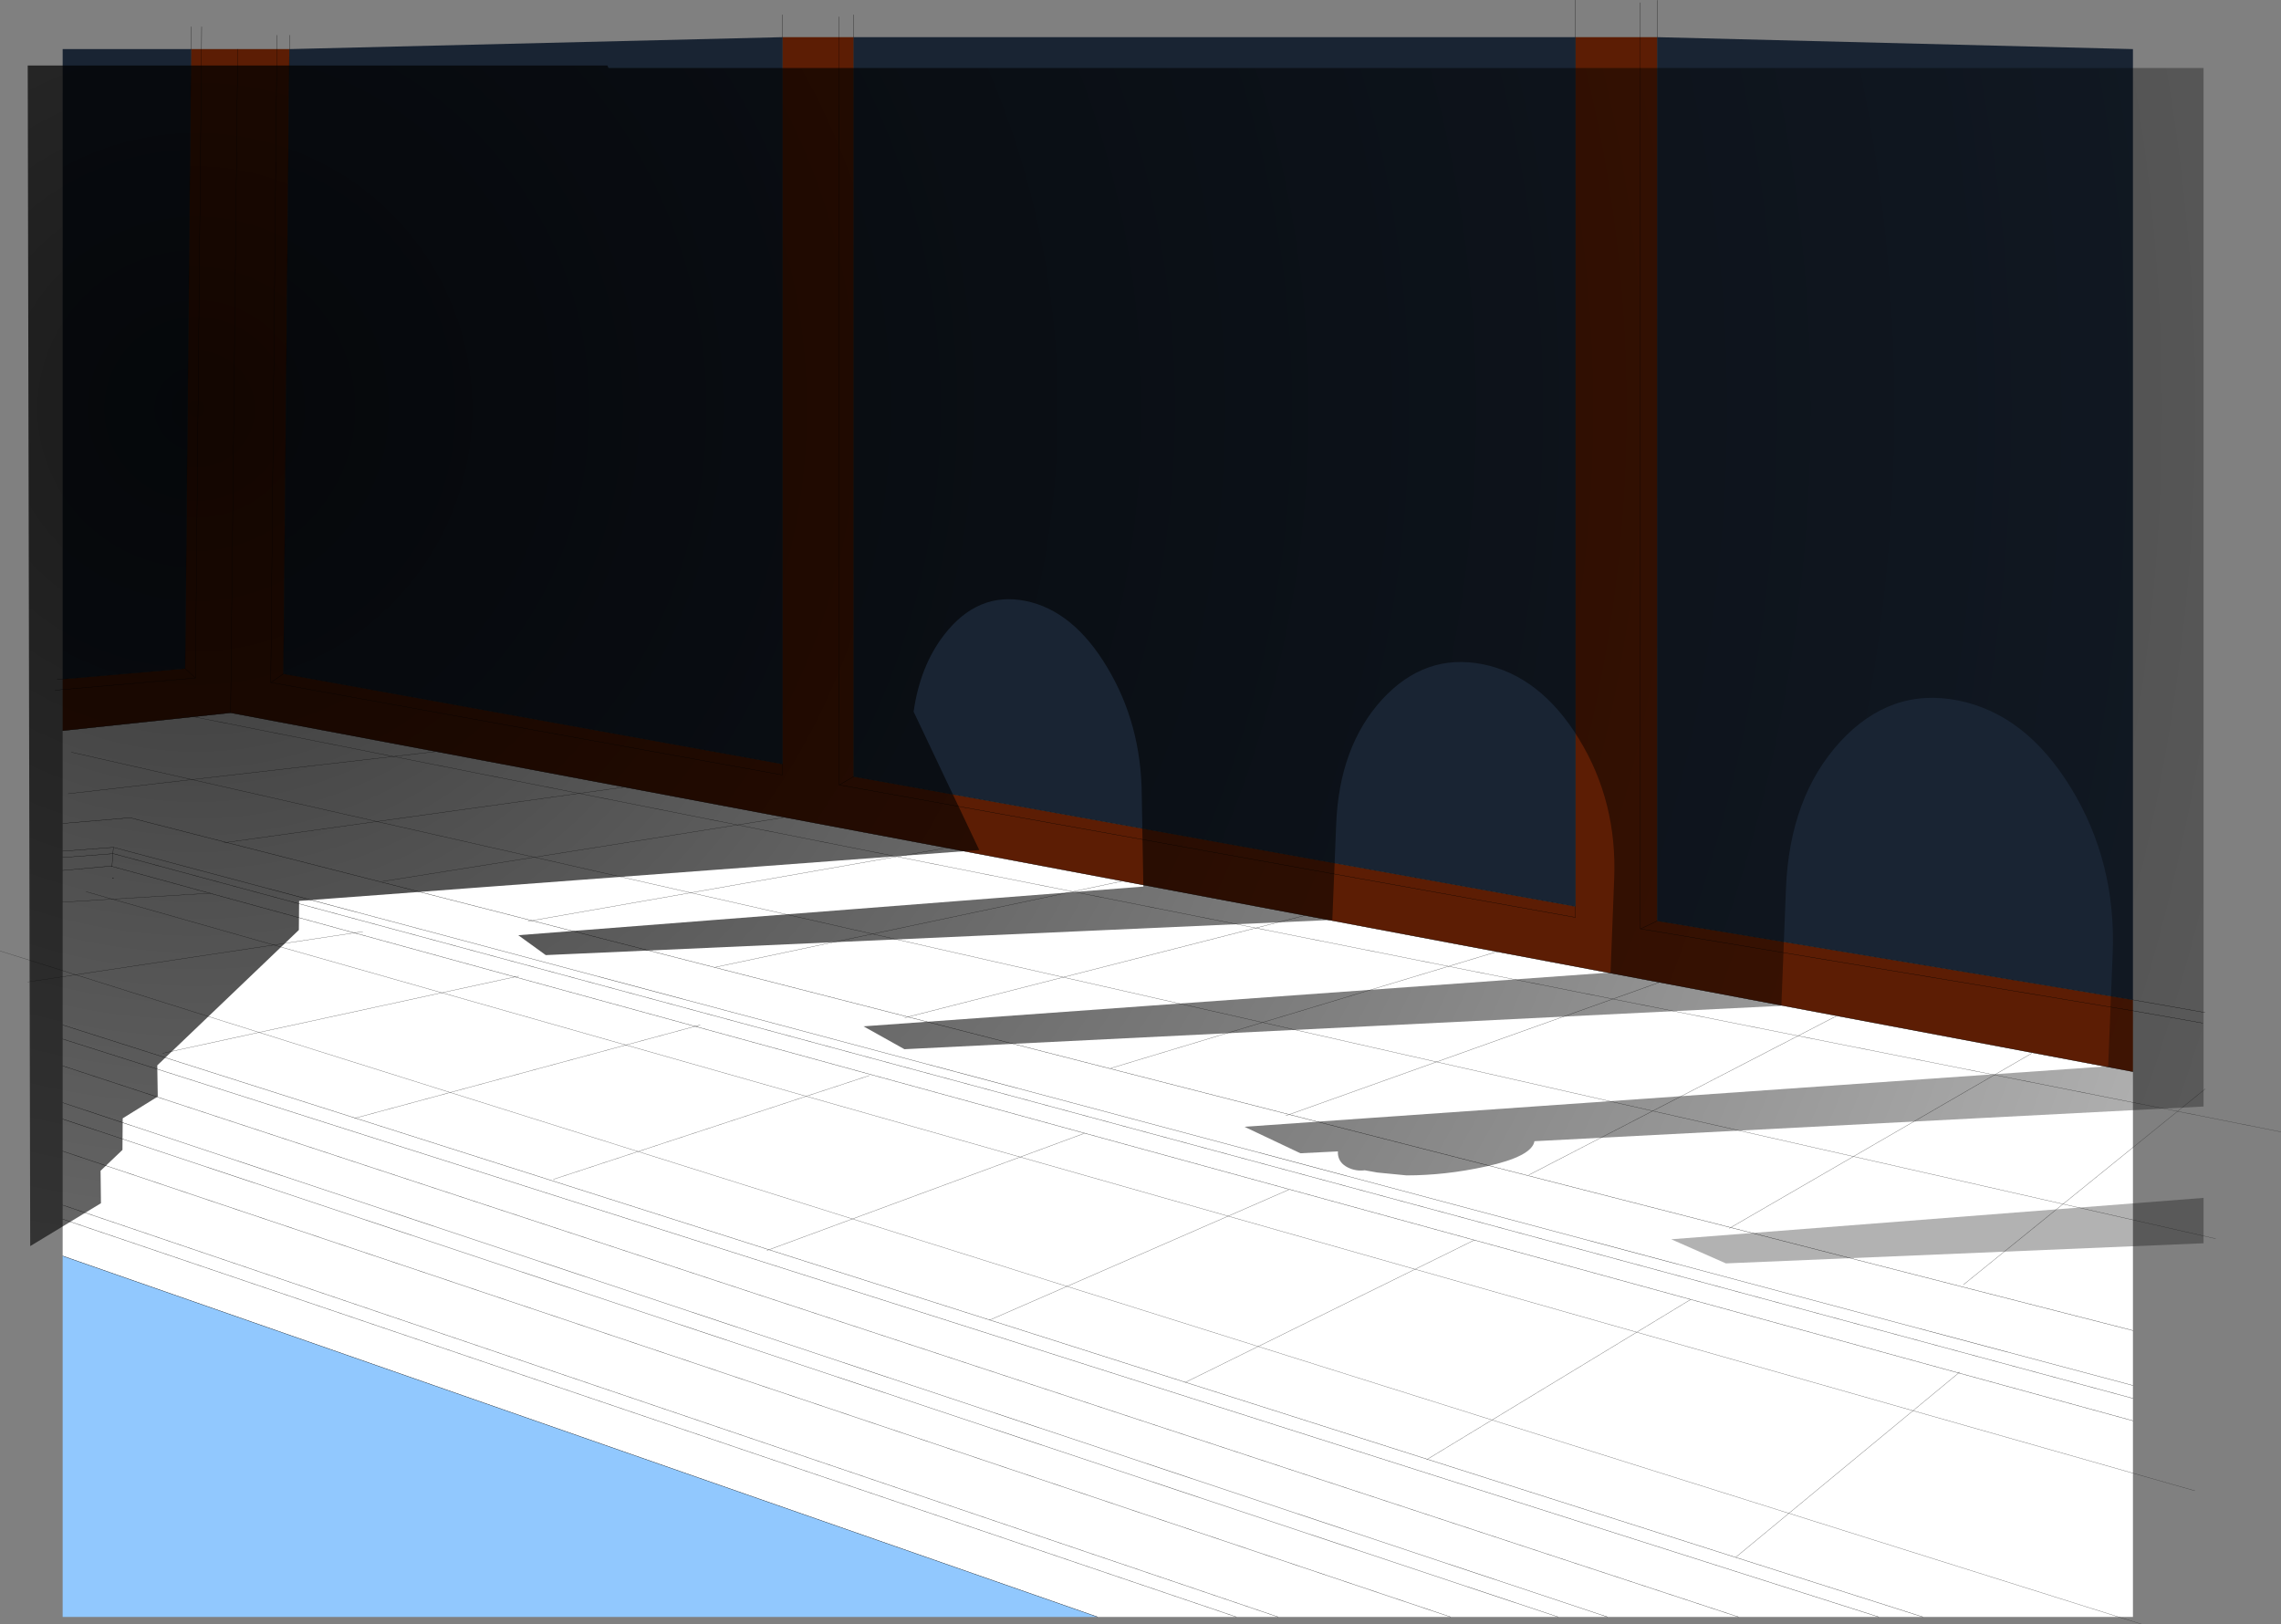
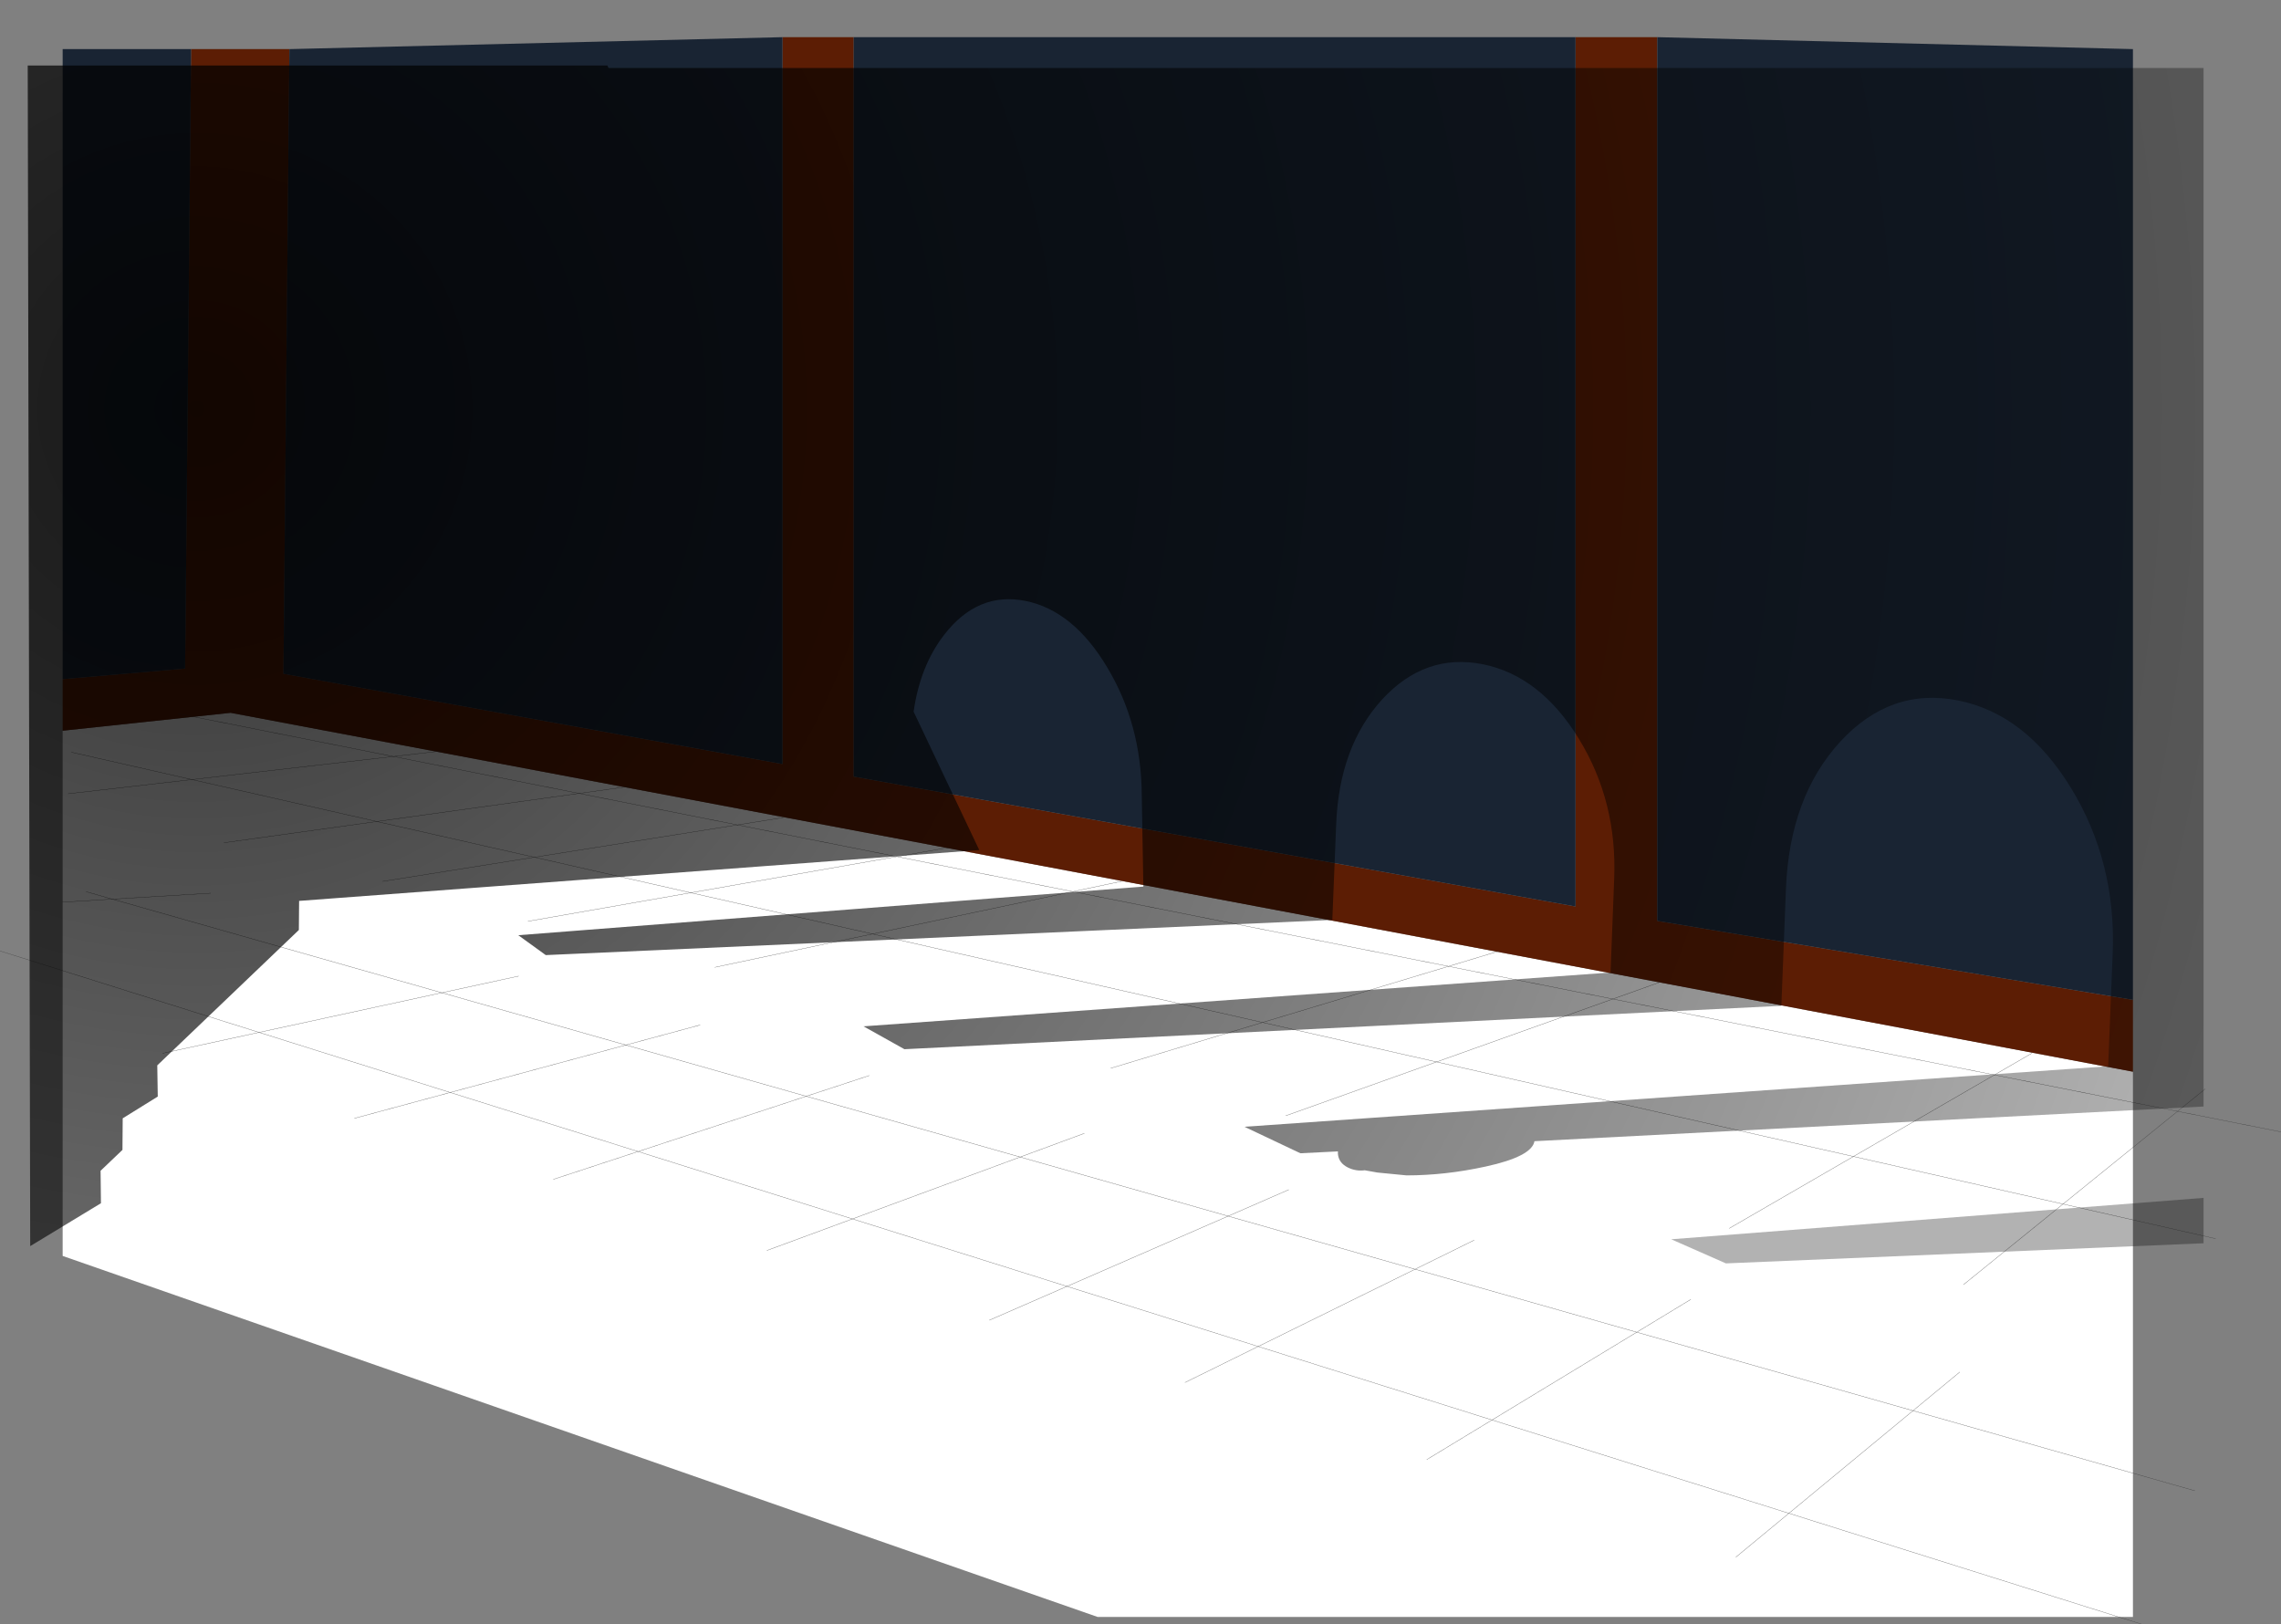
<svg xmlns="http://www.w3.org/2000/svg" height="653.3px" width="917.4px">
  <rect width="100%" height="100%" fill="#808080" stroke="none" />
  <g transform="matrix(1.0, 0.0, 0.0, 1.0, 448.7, 335.05)">
    <path d="M-339.75 -60.55 L-339.8 -60.55 -339.75 -60.55 M-355.95 -48.35 L409.15 96.0 409.15 200.1 409.15 222.2 -403.1 5.75 -423.5 7.3 -403.1 5.75 409.15 222.2 409.15 227.4 409.15 236.4 409.15 315.3 324.65 315.3 306.9 315.3 250.5 315.3 197.8 315.3 177.95 315.3 134.7 315.3 65.35 315.3 48.55 315.3 -7.25 315.3 -423.5 170.1 -423.5 155.3 -423.5 149.65 -423.5 127.95 -423.5 115.05 -423.5 108.45 -423.5 93.65 -423.5 82.85 -423.5 77.2 -423.5 15.05 -423.5 9.85 -423.5 7.3 -423.5 -3.85 -423.5 -41.15 -355.95 -48.35 M-423.5 -3.85 L-396.4 -6.15 409.15 200.1 -396.4 -6.15 -423.5 -3.85 M-423.5 15.05 L-404.1 13.3 -403.65 13.25 -403.3 8.3 -403.1 8.3 409.15 227.4 -403.1 8.3 -403.3 8.3 -403.65 13.25 -404.1 13.3 409.15 236.4 -404.1 13.3 -423.5 15.05 M-423.5 9.85 L-403.3 8.3 -403.1 5.75 -403.3 8.3 -423.5 9.85 M-403.4 18.1 L-403.4 18.3 -403.0 18.2 -403.4 18.1 -403.0 18.2 -403.4 18.3 -403.4 18.1 M324.65 315.3 L-423.5 77.2 324.65 315.3 M-423.5 149.65 L65.35 315.3 -423.5 149.65 M48.55 315.3 L-423.5 155.3 48.55 315.3 M-423.5 127.95 L134.7 315.3 -423.5 127.95 M-423.5 108.45 L197.8 315.3 -423.5 108.45 M177.95 315.3 L-423.5 115.05 177.95 315.3 M-423.5 82.85 L306.9 315.3 -423.5 82.85 M250.5 315.3 L-423.5 93.65 250.5 315.3" fill="#ffffff" fill-rule="evenodd" stroke="none" />
-     <path d="M-7.25 315.3 L-423.5 315.3 -423.5 170.1 -7.25 315.3" fill="#91c8fe" fill-rule="evenodd" stroke="none" />
    <path d="M211.05 -320.1 L217.85 -320.1 217.85 35.35 211.1 38.55 211.05 38.55 211.05 -320.1 211.05 38.55 211.1 38.55 217.85 35.35 409.15 67.1 409.15 71.5 409.15 96.0 -355.95 -48.35 -353.1 -315.3 -355.95 -48.35 -423.5 -41.15 -423.5 -57.7 -423.5 -61.9 -374.25 -66.15 -371.85 -315.3 -367.65 -315.3 -370.1 -62.35 -374.25 -66.15 -370.1 -62.35 -367.65 -315.3 -353.1 -315.3 -337.35 -315.3 -339.8 -60.55 -337.35 -315.3 -332.3 -315.3 -334.7 -64.05 -339.75 -60.55 -334.7 -64.05 -134.0 -27.75 -134.0 -320.1 -111.25 -320.1 -111.25 -19.35 -111.2 -19.35 184.95 33.95 184.95 29.55 184.95 33.95 -111.2 -19.35 -111.25 -19.35 -111.25 -320.1 -105.35 -320.1 -105.35 -22.7 184.95 29.55 184.95 -320.1 211.05 -320.1 M-339.75 -60.55 L-134.0 -23.35 -134.0 -27.75 -134.0 -23.35 -339.75 -60.55 -339.8 -60.55 -339.75 -60.55 M211.1 38.55 L409.15 71.5 211.1 38.55 M-370.1 -62.35 L-423.5 -57.7 -370.1 -62.35 M-105.35 -22.7 L-111.2 -19.35 -105.35 -22.7" fill="#5c1d04" fill-rule="evenodd" stroke="none" />
    <path d="M217.85 -320.1 L409.15 -315.3 409.15 67.1 217.85 35.35 217.85 -320.1 M184.95 -320.1 L184.95 29.55 -105.35 -22.7 -105.35 -320.1 184.95 -320.1 M-134.0 -320.1 L-134.0 -27.75 -334.7 -64.05 -332.3 -315.3 -134.0 -320.1 M-371.85 -315.3 L-374.25 -66.15 -423.5 -61.9 -423.5 -315.3 -371.85 -315.3" fill="#192433" fill-rule="evenodd" stroke="none" />
-     <path d="M184.95 -320.1 L184.95 -335.0 M217.85 -320.1 L217.85 -334.95 M409.15 67.1 L438.1 72.2 M211.05 -334.0 L211.05 -320.1 211.05 38.55 211.1 38.55 217.85 35.35 217.85 -320.1 M184.95 -320.1 L184.95 29.55 184.95 33.95 -111.2 -19.35 -111.25 -19.35 -111.25 -320.1 -111.25 -328.3 M-134.0 -320.1 L-134.0 -27.75 -134.0 -23.35 -339.75 -60.55 -339.8 -60.55 -337.35 -315.3 -337.3 -320.9 M-353.1 -315.3 L-355.95 -48.35 409.15 96.0 M409.15 71.5 L211.1 38.55 M409.15 67.1 L217.85 35.35 M409.15 71.5 L437.25 76.45 M409.15 200.1 L-396.4 -6.15 -423.5 -3.85 M-423.5 7.3 L-403.1 5.75 409.15 222.2 M-367.65 -315.3 L-367.6 -324.3 M-371.85 -315.3 L-374.25 -66.15 -370.1 -62.35 -367.65 -315.3 M-371.85 -315.3 L-371.8 -324.3 M-332.3 -315.3 L-332.25 -320.9 M-423.5 -61.9 L-374.25 -66.15 M-423.5 -61.9 L-425.7 -61.7 M-426.55 -57.45 L-423.5 -57.7 -370.1 -62.35 M-423.5 -41.15 L-355.95 -48.35 M-339.8 -60.55 L-339.75 -60.55 -334.7 -64.05 -332.3 -315.3 M-134.0 -320.1 L-134.0 -329.1 M-105.35 -320.1 L-105.35 -329.1 M-111.2 -19.35 L-105.35 -22.7 -105.35 -320.1 M-334.7 -64.05 L-134.0 -27.75 M409.15 227.4 L-403.1 8.3 -403.3 8.3 -403.65 13.25 -404.1 13.3 409.15 236.4 M-403.4 18.1 L-403.0 18.2 -403.4 18.3 -403.4 18.1 M-403.1 5.75 L-403.3 8.3 -423.5 9.85 M-404.1 13.3 L-423.5 15.05 M-423.5 170.1 L-7.25 315.3 M-105.35 -22.7 L184.95 29.55 M-423.5 93.65 L250.5 315.3 M306.9 315.3 L-423.5 82.85 M-423.5 115.05 L177.95 315.3 M197.8 315.3 L-423.5 108.45 M134.7 315.3 L-423.5 127.95 M-423.5 155.3 L48.55 315.3 M65.35 315.3 L-423.5 149.65 M-423.5 77.2 L324.65 315.3" fill="none" stroke="#000000" stroke-linecap="round" stroke-linejoin="round" stroke-width="0.1" />
    <path d="M246.8 159.0 L368.45 88.6" fill="none" stroke="#333333" stroke-linecap="round" stroke-linejoin="round" stroke-width="0.1" />
    <path d="M68.45 113.7 L218.75 60.05" fill="none" stroke="#333333" stroke-linecap="round" stroke-linejoin="round" stroke-width="0.1" />
-     <path d="M-84.85 74.3 L76.15 33.15" fill="none" stroke="#333333" stroke-linecap="round" stroke-linejoin="round" stroke-width="0.1" />
    <path d="M-236.35 35.5 L-66.4 5.7" fill="none" stroke="#333333" stroke-linecap="round" stroke-linejoin="round" stroke-width="0.1" />
    <path d="M-358.6 3.9 L-195.2 -18.8" fill="none" stroke="#333333" stroke-linecap="round" stroke-linejoin="round" stroke-width="0.1" />
    <path d="M-1.95 94.6 L154.3 47.45" fill="none" stroke="#333333" stroke-linecap="round" stroke-linejoin="round" stroke-width="0.1" />
-     <path d="M166.25 137.5 L289.7 73.7" fill="none" stroke="#333333" stroke-linecap="round" stroke-linejoin="round" stroke-width="0.1" />
    <path d="M341.0 181.65 L438.25 102.9" fill="none" stroke="#333333" stroke-linecap="round" stroke-linejoin="round" stroke-width="0.1" />
    <path d="M-161.2 54.0 L2.2 19.45" fill="none" stroke="#333333" stroke-linecap="round" stroke-linejoin="round" stroke-width="0.1" />
    <path d="M-294.8 19.45 L-133.75 -6.2" fill="none" stroke="#333333" stroke-linecap="round" stroke-linejoin="round" stroke-width="0.1" />
    <path d="M-421.3 -15.8 L-270.35 -33.1" fill="none" stroke="#333333" stroke-linecap="round" stroke-linejoin="round" stroke-width="0.1" />
    <path d="M339.5 216.8 L249.45 291.25" fill="none" stroke="#333333" stroke-linecap="round" stroke-linejoin="round" stroke-width="0.1" />
    <path d="M231.3 187.6 L125.15 252.0" fill="none" stroke="#333333" stroke-linecap="round" stroke-linejoin="round" stroke-width="0.1" />
    <path d="M144.2 163.75 L27.9 221.0" fill="none" stroke="#333333" stroke-linecap="round" stroke-linejoin="round" stroke-width="0.1" />
    <path d="M69.65 143.45 L-50.8 195.95" fill="none" stroke="#333333" stroke-linecap="round" stroke-linejoin="round" stroke-width="0.1" />
    <path d="M-12.6 120.8 L-140.25 167.9" fill="none" stroke="#333333" stroke-linecap="round" stroke-linejoin="round" stroke-width="0.1" />
    <path d="M-99.1 97.55 L-226.15 139.3" fill="none" stroke="#333333" stroke-linecap="round" stroke-linejoin="round" stroke-width="0.1" />
    <path d="M-167.1 77.2 L-306.15 114.75" fill="none" stroke="#333333" stroke-linecap="round" stroke-linejoin="round" stroke-width="0.1" />
    <path d="M-240.15 57.55 L-383.3 88.6" fill="none" stroke="#333333" stroke-linecap="round" stroke-linejoin="round" stroke-width="0.1" />
-     <path d="M-302.8 39.65 L-437.55 59.9" fill="none" stroke="#333333" stroke-linecap="round" stroke-linejoin="round" stroke-width="0.1" />
    <path d="M-363.95 24.2 L-423.6 27.8" fill="none" stroke="#333333" stroke-linecap="round" stroke-linejoin="round" stroke-width="0.1" />
    <path d="M-420.0 -32.5 L442.4 163.15" fill="none" stroke="#333333" stroke-linecap="round" stroke-linejoin="round" stroke-width="0.1" />
    <path d="M-377.05 -48.0 L468.65 120.2" fill="none" stroke="#333333" stroke-linecap="round" stroke-linejoin="round" stroke-width="0.1" />
    <path d="M434.05 264.55 L-414.05 23.6" fill="none" stroke="#333333" stroke-linecap="round" stroke-linejoin="round" stroke-width="0.1" />
    <path d="M-448.65 47.45 L412.6 318.2" fill="none" stroke="#333333" stroke-linecap="round" stroke-linejoin="round" stroke-width="0.1" />
    <path d="M437.55 146.75 L437.55 165.0 245.45 173.1 223.45 163.4 437.55 146.75" fill="#000000" fill-opacity="0.302" fill-rule="evenodd" stroke="none" />
    <path d="M107.2 -53.75 Q89.95 -34.85 88.7 -3.55 L87.15 34.95 -229.2 49.1 -240.25 41.1 11.15 21.55 10.5 -15.4 Q10.3 -43.85 -3.4 -66.65 -17.05 -89.5 -36.25 -93.35 -55.45 -97.2 -68.95 -79.75 -78.65 -67.2 -81.25 -48.8 L-54.85 6.85 -328.4 27.3 -328.5 39.0 -385.45 93.45 -385.25 106.0 -399.35 114.75 -399.45 127.45 -408.25 135.85 -408.1 148.9 -436.55 166.15 -437.55 -308.7 -204.4 -308.7 -203.95 -307.7 437.55 -307.7 437.55 110.0 168.45 123.95 Q167.4 130.1 148.8 134.15 132.55 137.7 117.0 137.7 L105.25 136.55 100.2 135.65 Q96.6 136.1 93.45 134.55 89.7 132.7 89.4 129.05 L89.4 128.05 74.3 128.8 51.8 118.15 399.25 93.8 399.2 93.45 401.0 48.5 Q402.5 11.8 384.25 -18.1 366.1 -47.85 338.9 -53.3 311.65 -58.75 291.35 -36.65 271.1 -14.5 269.6 22.25 L267.75 69.5 -84.95 86.95 -101.4 77.75 199.05 56.1 200.5 18.8 Q201.85 -12.55 186.3 -37.9 170.8 -63.25 147.6 -67.9 124.45 -72.45 107.2 -53.75" fill="url(#gradient0)" fill-rule="evenodd" stroke="none" />
  </g>
  <defs>
    <radialGradient cx="0" cy="0" gradientTransform="matrix(1.043, 0.0, 0.0, 1.043, -369.75, -170.6)" gradientUnits="userSpaceOnUse" id="gradient0" r="819.2" spreadMethod="pad">
      <stop offset="0.0" stop-color="#000000" stop-opacity="0.8" />
      <stop offset="1.0" stop-color="#000000" stop-opacity="0.302" />
    </radialGradient>
  </defs>
</svg>